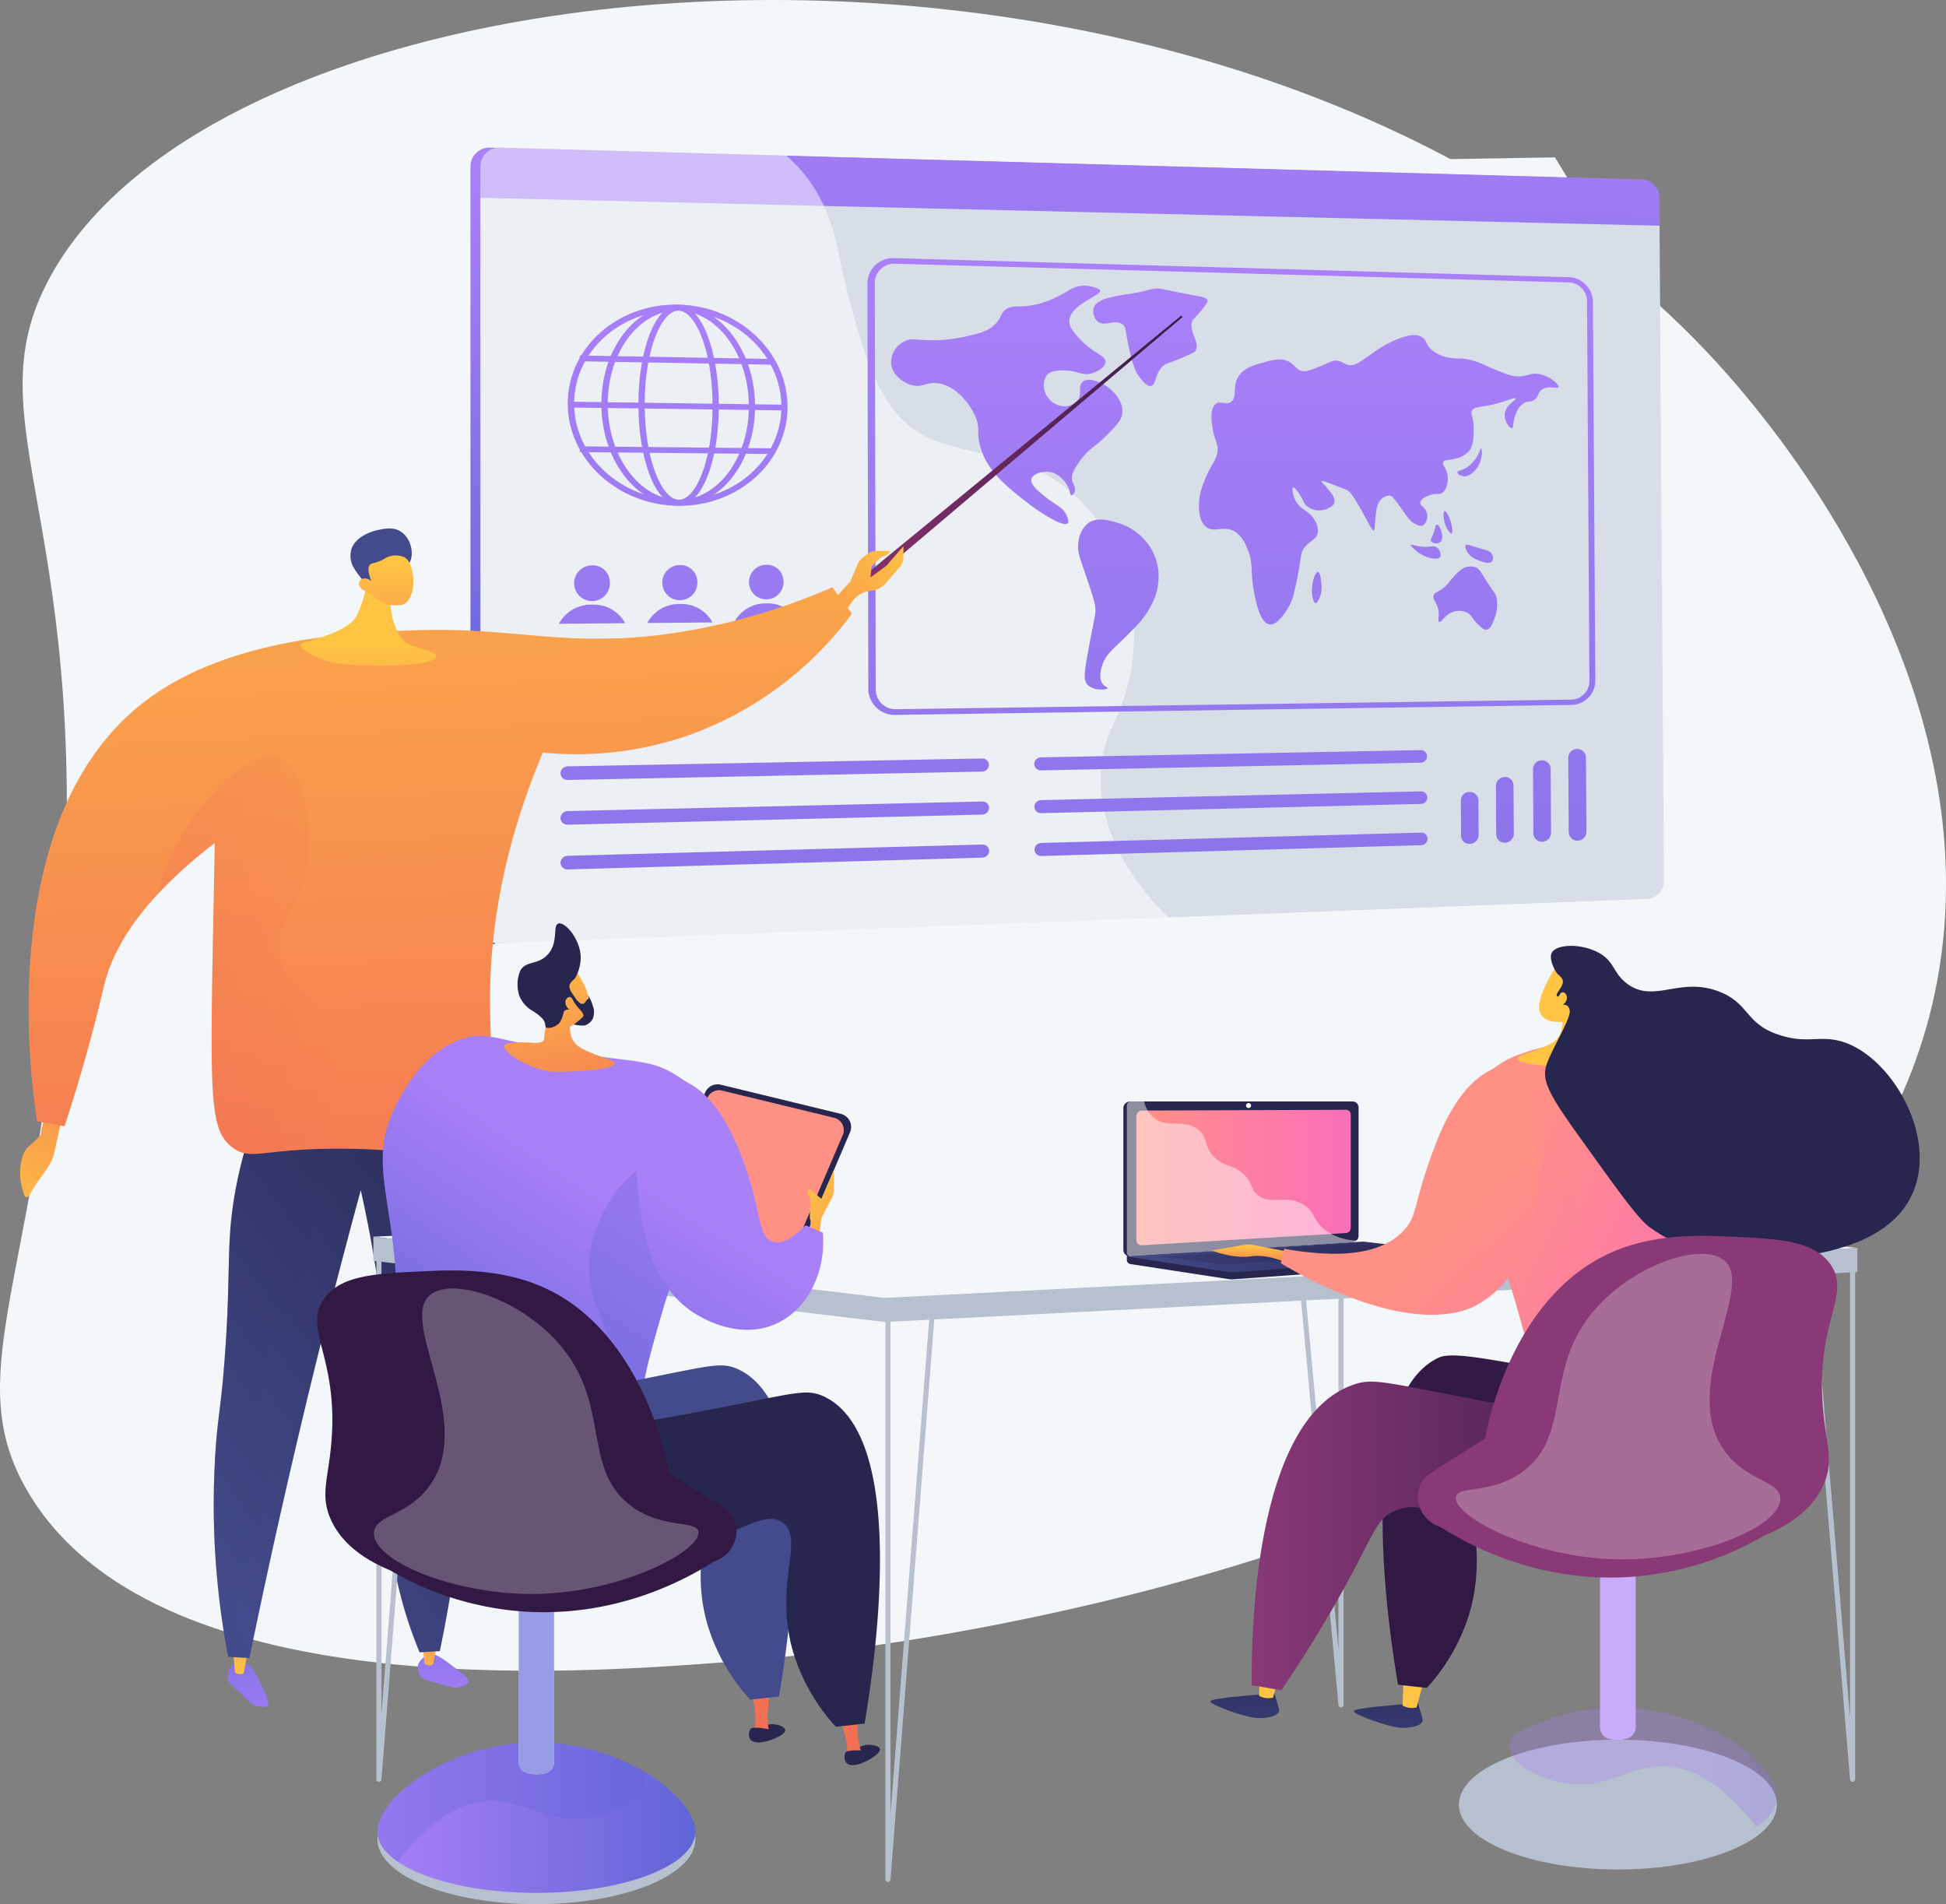
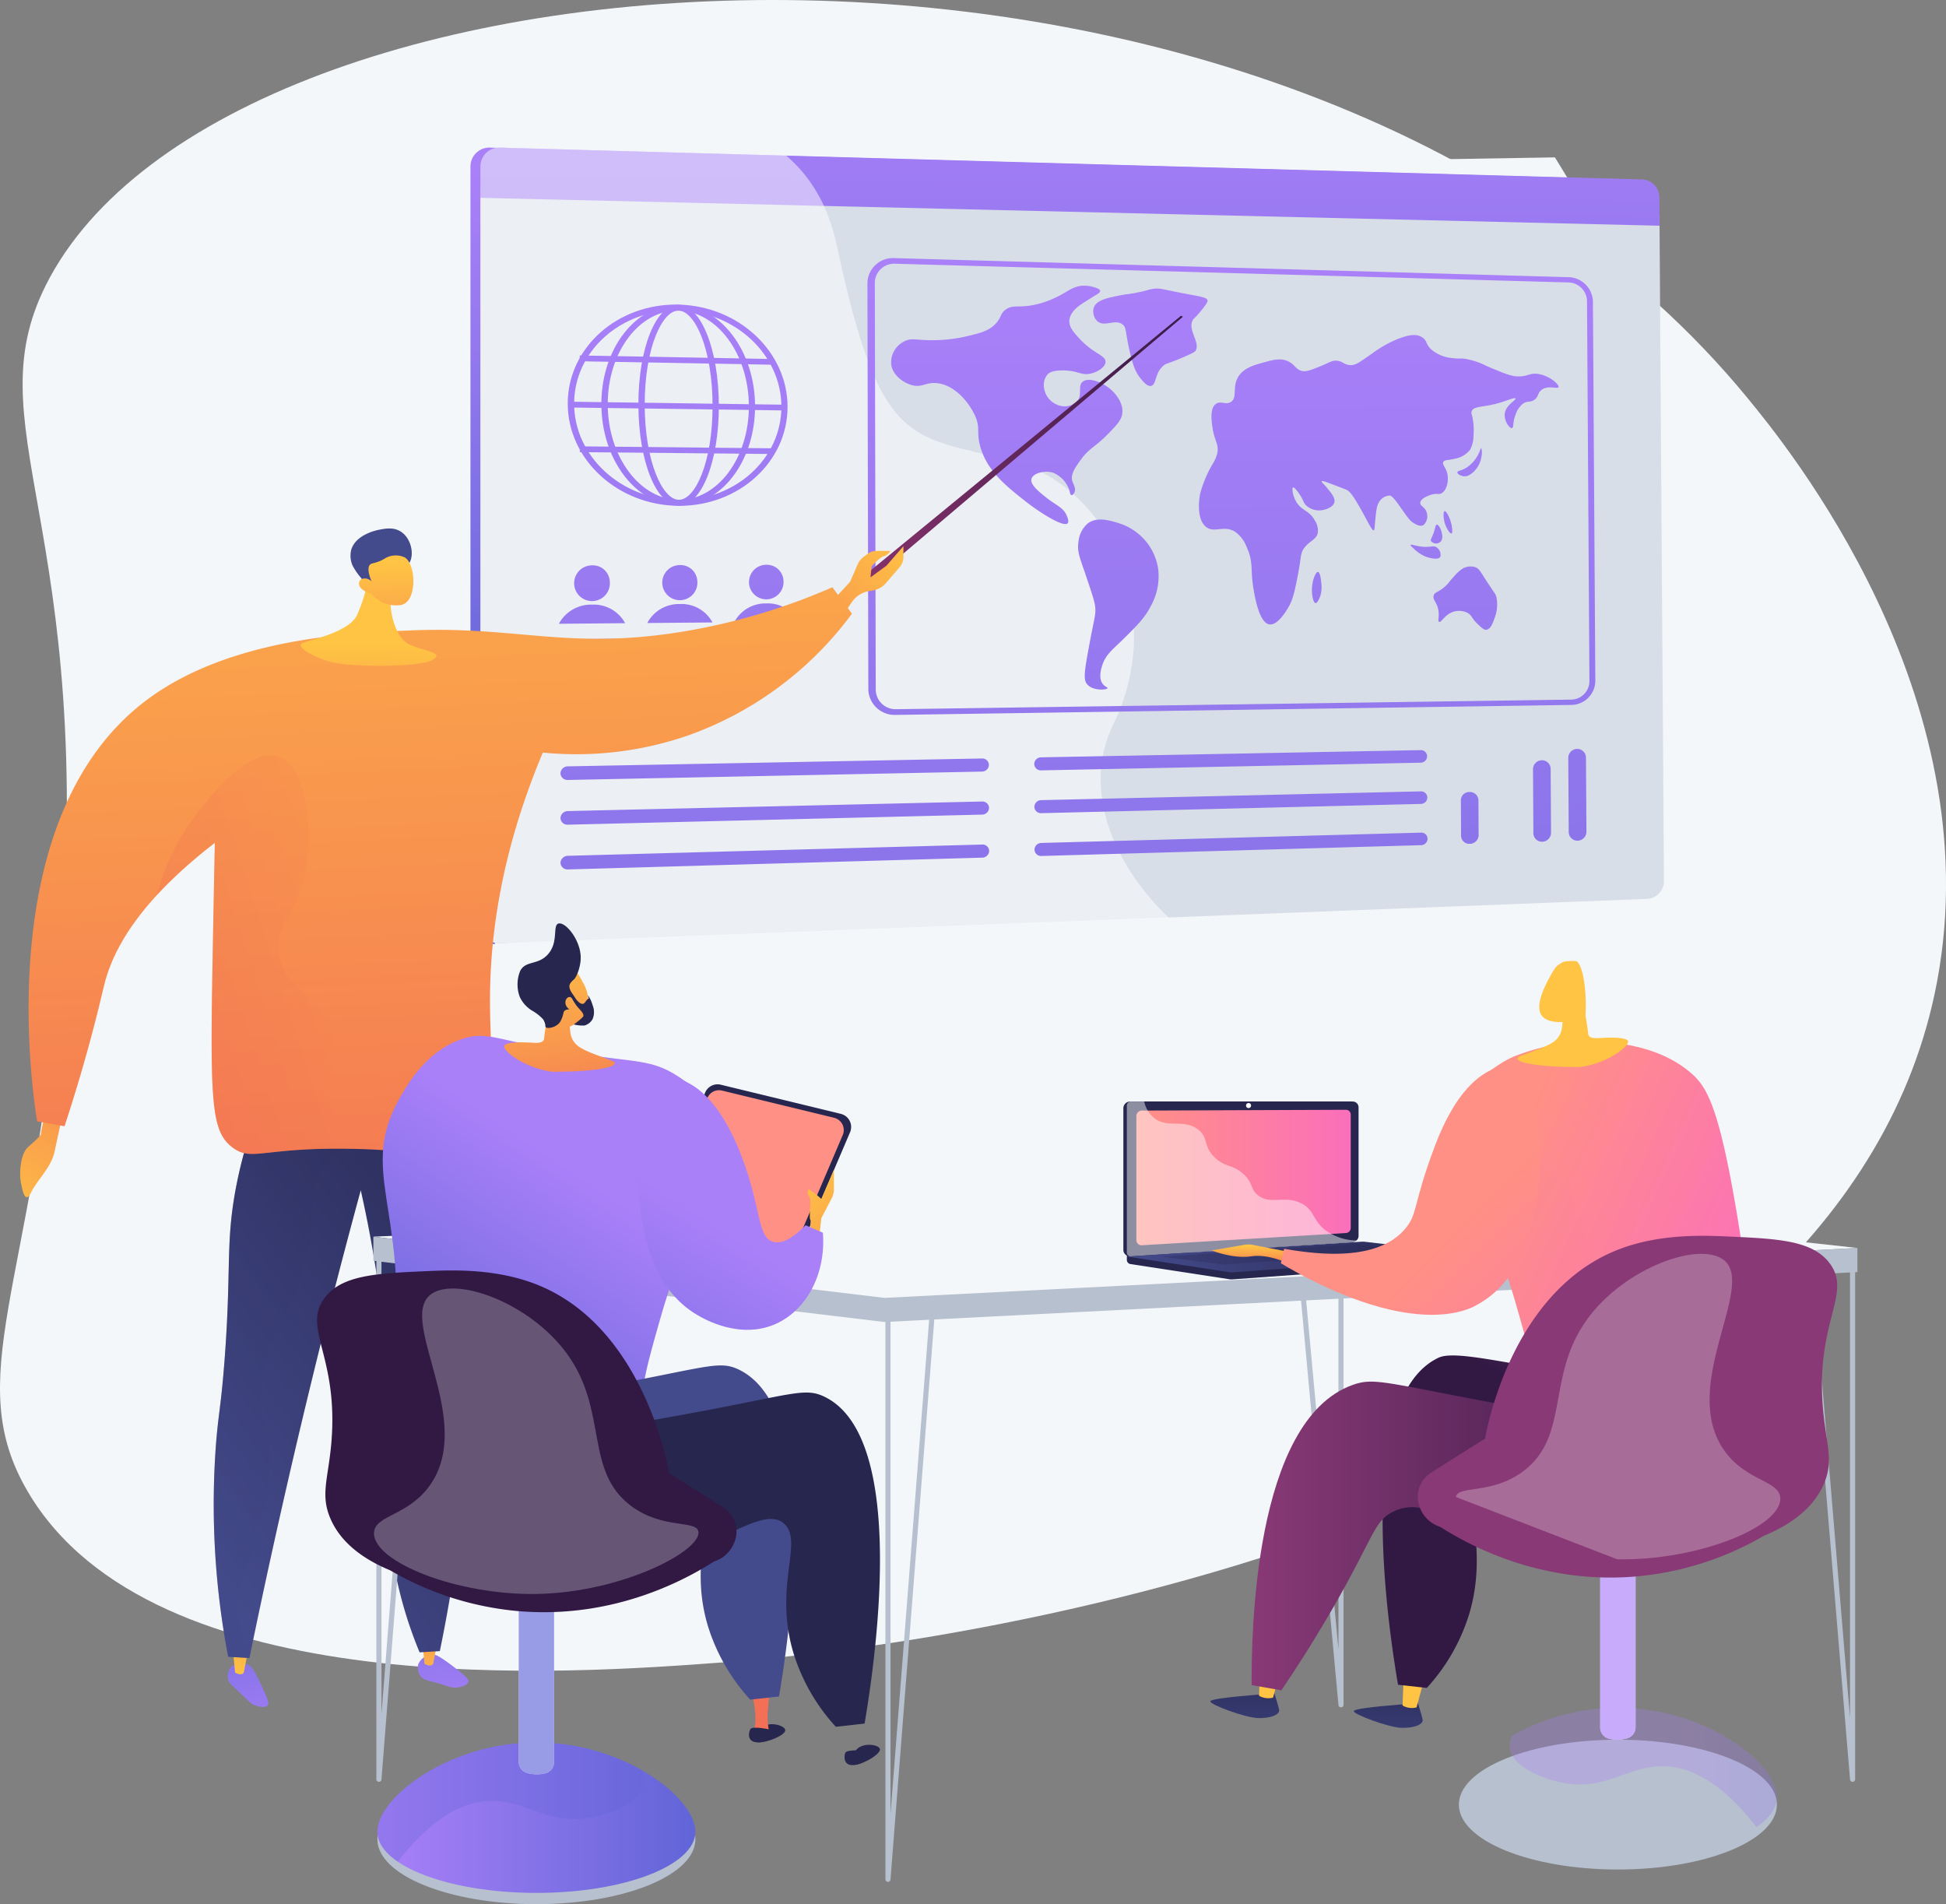
<svg xmlns="http://www.w3.org/2000/svg" xmlns:xlink="http://www.w3.org/1999/xlink" width="426" height="416.831" viewBox="0 0 426 416.831">
  <rect x="0" y="0" width="426" height="416.831" fill="#808080" stroke="none" />
  <defs>
    <style>.a{fill:#f4f7fa;}.b{fill:url(#a);}.c{fill:#d8dee8;}.d{fill:url(#b);}.bv,.by,.ca,.e{fill:#fff;}.e{opacity:0.5;}.by,.ca,.e{mix-blend-mode:soft-light;}.aw,.ay,.bp,.bu,.bw,.by,.ca,.cc,.cn,.cp,.cq,.e{isolation:isolate;}.f{fill:url(#c);}.g{fill:url(#d);}.h{fill:url(#e);}.i{fill:url(#f);}.j{fill:url(#g);}.k{fill:url(#h);}.l{fill:url(#i);}.m{fill:url(#j);}.n{fill:url(#k);}.o{fill:url(#l);}.p{fill:url(#m);}.q{fill:url(#n);}.r{fill:url(#o);}.s{fill:url(#p);}.t{fill:url(#q);}.u{fill:url(#r);}.v{fill:url(#s);}.w{fill:url(#t);}.x{fill:url(#u);}.y{fill:url(#v);}.z{fill:url(#w);}.aa{fill:url(#x);}.ab{fill:url(#y);}.ac{fill:url(#z);}.ad{fill:url(#aa);}.ae{fill:url(#ab);}.af{fill:url(#ac);}.ag{fill:url(#ad);}.ah{fill:url(#ae);}.ai{fill:url(#af);}.aj{fill:url(#ag);}.ak{fill:url(#ah);}.al{fill:url(#ai);}.am{fill:url(#aj);}.an{fill:url(#ak);}.ao{fill:url(#al);}.ap{fill:url(#am);}.aq{fill:url(#an);}.ar{fill:url(#ao);}.as{fill:url(#ap);}.at{fill:url(#aq);}.au{fill:url(#ar);}.av{fill:url(#as);}.aw,.ay,.bp,.bu,.cc,.cn,.cp{opacity:0.3;}.aw,.ay,.bp,.bu,.bw,.cc,.cn,.cp,.cq{mix-blend-mode:multiply;}.aw{fill:url(#at);}.ax{fill:url(#au);}.ay{fill:url(#av);}.az{fill:url(#aw);}.ba{fill:url(#ax);}.bb{fill:url(#ay);}.bc{fill:#b7c0ce;}.bd{fill:url(#az);}.be{fill:url(#ba);}.bf{fill:url(#bb);}.bg{fill:url(#bc);}.bh{fill:url(#bd);}.bi{fill:url(#be);}.bj,.cc{fill:#26264f;}.bk{fill:url(#bf);}.bl{fill:url(#bg);}.bm{fill:url(#bh);}.bn{fill:url(#bi);}.bo{fill:url(#bj);}.bp{fill:url(#bk);}.bq{fill:url(#bl);}.br{fill:url(#bm);}.bs{fill:url(#bn);}.bt{fill:url(#bo);}.bu{fill:url(#bp);}.bw,.cq{opacity:0.65;}.bw{fill:url(#bq);}.bx{fill:url(#br);}.by{opacity:0.26;}.bz{fill:url(#bs);}.ca{opacity:0.48;}.cb{fill:url(#bt);}.cd{fill:url(#bu);}.ce{fill:url(#bv);}.cf{fill:url(#bw);}.cg{fill:url(#bx);}.ch{fill:url(#by);}.ci{fill:url(#bz);}.cj{fill:url(#ca);}.ck{fill:url(#cb);}.cl{fill:url(#cc);}.cm{fill:url(#cd);}.cn{fill:url(#ce);}.co{fill:url(#cf);}.cp{fill:url(#ch);}.cq{fill:url(#ci);}.cr{fill:url(#cj);}</style>
    <linearGradient id="a" x1="0.527" y1="0.434" x2="0.165" y2="0.892" gradientUnits="objectBoundingBox">
      <stop offset="0" stop-color="#aa80f9" />
      <stop offset="0.996" stop-color="#6165d7" />
    </linearGradient>
    <linearGradient id="b" x1="0.573" y1="-1.222" x2="0.173" y2="8.65" xlink:href="#a" />
    <linearGradient id="c" x1="0.497" y1="-0.039" x2="0.533" y2="5.821" xlink:href="#a" />
    <linearGradient id="d" x1="0.499" y1="-0.112" x2="0.57" y2="14.091" xlink:href="#a" />
    <linearGradient id="e" x1="0.479" y1="-1.434" x2="0.582" y2="6.788" xlink:href="#a" />
    <linearGradient id="f" x1="0.497" y1="-0.18" x2="0.52" y2="4.513" xlink:href="#a" />
    <linearGradient id="g" x1="0.31" y1="-9.364" x2="1.153" y2="34.607" xlink:href="#a" />
    <linearGradient id="h" x1="0.447" y1="-18.739" x2="0.714" y2="78.151" xlink:href="#a" />
    <linearGradient id="i" x1="0.368" y1="-12.824" x2="1.067" y2="58.983" xlink:href="#a" />
    <linearGradient id="j" x1="0.442" y1="-14.385" x2="0.732" y2="59.926" xlink:href="#a" />
    <linearGradient id="k" x1="0.337" y1="-10.153" x2="1.254" y2="50.065" xlink:href="#a" />
    <linearGradient id="l" x1="0.457" y1="-5.751" x2="0.782" y2="41.517" xlink:href="#a" />
    <linearGradient id="m" x1="0.471" y1="-4.449" x2="0.596" y2="16.777" xlink:href="#a" />
    <linearGradient id="n" x1="0.496" y1="-0.186" x2="0.536" y2="7.029" xlink:href="#a" />
    <linearGradient id="o" x1="0.49" y1="-0.187" x2="0.597" y2="7.046" xlink:href="#a" />
    <linearGradient id="p" x1="0.495" y1="-0.187" x2="0.551" y2="7.046" xlink:href="#a" />
    <linearGradient id="q" x1="0.494" y1="-22.53" x2="0.553" y2="218.106" xlink:href="#a" />
    <linearGradient id="r" x1="0.496" y1="-14.887" x2="0.564" y2="225.467" xlink:href="#a" />
    <linearGradient id="s" x1="0.493" y1="-30.483" x2="0.551" y2="215.286" xlink:href="#a" />
    <linearGradient id="t" x1="0.442" y1="-10.221" x2="0.687" y2="35.127" xlink:href="#a" />
    <linearGradient id="u" x1="0.465" y1="-19.256" x2="0.596" y2="57.1" xlink:href="#a" />
    <linearGradient id="v" x1="0.442" y1="-10.236" x2="0.688" y2="35.112" xlink:href="#a" />
    <linearGradient id="w" x1="0.465" y1="-19.283" x2="0.597" y2="57.083" xlink:href="#a" />
    <linearGradient id="x" x1="0.441" y1="-10.251" x2="0.69" y2="35.098" xlink:href="#a" />
    <linearGradient id="y" x1="0.465" y1="-19.311" x2="0.598" y2="57.067" xlink:href="#a" />
    <linearGradient id="z" x1="0.49" y1="-28.189" x2="0.525" y2="74.313" xlink:href="#a" />
    <linearGradient id="aa" x1="0.497" y1="0.026" x2="0.509" y2="3.116" xlink:href="#a" />
    <linearGradient id="ab" x1="0.492" y1="-27.894" x2="0.516" y2="53.954" xlink:href="#a" />
    <linearGradient id="ac" x1="0.49" y1="-30.669" x2="0.517" y2="51.948" xlink:href="#a" />
    <linearGradient id="ad" x1="0.488" y1="-33.452" x2="0.517" y2="49.837" xlink:href="#a" />
    <linearGradient id="ae" x1="0.491" y1="-28.141" x2="0.516" y2="53.991" xlink:href="#a" />
    <linearGradient id="af" x1="0.49" y1="-30.914" x2="0.517" y2="51.954" xlink:href="#a" />
    <linearGradient id="ag" x1="0.488" y1="-33.689" x2="0.517" y2="49.812" xlink:href="#a" />
    <linearGradient id="ah" x1="0.333" y1="-5.053" x2="0.771" y2="9.514" xlink:href="#a" />
    <linearGradient id="ai" x1="0.33" y1="-5.84" x2="0.772" y2="10.627" xlink:href="#a" />
    <linearGradient id="aj" x1="0.32" y1="-9.841" x2="0.774" y2="16.278" xlink:href="#a" />
    <linearGradient id="ak" x1="0.325" y1="-7.5" x2="0.773" y2="12.971" xlink:href="#a" />
    <linearGradient id="al" x1="0.957" y1="-0.166" x2="-0.026" y2="1.241" gradientUnits="objectBoundingBox">
      <stop offset="0" stop-color="#311944" />
      <stop offset="1" stop-color="#a03976" />
    </linearGradient>
    <linearGradient id="am" x1="1.096" y1="-0.119" x2="-1.594" y2="2.254" gradientUnits="objectBoundingBox">
      <stop offset="0" stop-color="#ffc444" />
      <stop offset="0.996" stop-color="#f36f56" />
    </linearGradient>
    <linearGradient id="an" x1="0.108" y1="1.643" x2="1.137" y2="-1.678" xlink:href="#am" />
    <linearGradient id="ao" x1="0.774" y1="2.112" x2="-0.092" y2="-2.625" xlink:href="#a" />
    <linearGradient id="ap" x1="0.352" y1="1.04" x2="1.17" y2="-4.703" xlink:href="#am" />
    <linearGradient id="aq" x1="0.661" y1="2.068" x2="-0.033" y2="-4.206" xlink:href="#a" />
    <linearGradient id="ar" x1="0.174" y1="2.289" x2="0.992" y2="-3.454" xlink:href="#am" />
    <linearGradient id="as" x1="0.232" y1="1.002" x2="0.939" y2="-0.193" gradientUnits="objectBoundingBox">
      <stop offset="0" stop-color="#444b8c" />
      <stop offset="0.996" stop-color="#26264f" />
    </linearGradient>
    <linearGradient id="at" x1="-0.001" y1="0.974" x2="0.755" y2="-0.221" xlink:href="#as" />
    <linearGradient id="au" x1="0.418" y1="-0.719" x2="0.563" y2="1.31" xlink:href="#am" />
    <linearGradient id="av" x1="2.286" y1="-0.559" x2="0.264" y2="0.79" xlink:href="#am" />
    <linearGradient id="aw" x1="0.5" y1="0.761" x2="0.494" y2="2.864" xlink:href="#am" />
    <linearGradient id="ax" x1="-195.687" y1="-26.511" x2="-196.392" y2="-28.044" gradientUnits="objectBoundingBox">
      <stop offset="0" stop-color="#444b8c" />
      <stop offset="0.996" stop-color="#3e4177" />
    </linearGradient>
    <linearGradient id="ay" x1="0.494" y1="0.159" x2="0.539" y2="3.223" xlink:href="#am" />
    <linearGradient id="az" x1="-11.643" y1="5.031" x2="-10.592" y2="6.48" xlink:href="#as" />
    <linearGradient id="ba" x1="-85.105" y1="32.179" x2="-85.105" y2="30.764" xlink:href="#am" />
    <linearGradient id="bb" x1="-14.246" y1="5.747" x2="-12.914" y2="7.536" xlink:href="#as" />
    <linearGradient id="bc" x1="-4.119" y1="-0.515" x2="-3.025" y2="0.793" xlink:href="#as" />
    <linearGradient id="bd" x1="-48.604" y1="24.12" x2="-48.604" y2="22.757" xlink:href="#am" />
    <linearGradient id="be" x1="-4.596" y1="-1.298" x2="-3.236" y2="0.479" xlink:href="#as" />
    <linearGradient id="bf" x1="-30.858" y1="0.526" x2="-31.159" y2="-0.06" gradientUnits="objectBoundingBox">
      <stop offset="0" stop-color="#ff9085" />
      <stop offset="1" stop-color="#fb6fbb" />
    </linearGradient>
    <linearGradient id="bg" x1="0.276" y1="-0.112" x2="1.854" y2="3.323" xlink:href="#am" />
    <linearGradient id="bh" x1="0.547" y1="0.263" x2="0.257" y2="0.842" xlink:href="#a" />
    <linearGradient id="bi" x1="0.346" y1="-0.267" x2="0.614" y2="1.662" xlink:href="#am" />
    <linearGradient id="bj" x1="-0.498" y1="-4.684" x2="2.416" y2="10.712" xlink:href="#am" />
    <linearGradient id="bk" x1="-20.66" y1="0.253" x2="-19.906" y2="0.79" xlink:href="#a" />
    <linearGradient id="bl" x1="0.455" y1="0.561" x2="-0.077" y2="1.698" xlink:href="#a" />
    <linearGradient id="bm" x1="-12.865" y1="0.132" x2="-13.269" y2="0.499" xlink:href="#as" />
    <linearGradient id="bn" x1="-13.937" y1="0.5" x2="-12.937" y2="0.5" xlink:href="#as" />
    <linearGradient id="bo" x1="0" y1="0.5" x2="1" y2="0.5" xlink:href="#a" />
    <linearGradient id="bp" x1="-25.115" y1="0.5" x2="-24.115" y2="0.5" xlink:href="#a" />
    <linearGradient id="bq" x1="-191.247" y1="0.5" x2="-190.247" y2="0.5" xlink:href="#a" />
    <linearGradient id="br" x1="-15.18" y1="1.084" x2="-15.335" y2="0.837" gradientUnits="objectBoundingBox">
      <stop offset="0" stop-color="#311944" />
      <stop offset="1" stop-color="#893976" />
    </linearGradient>
    <linearGradient id="bs" x1="0" y1="0.5" x2="1" y2="0.5" xlink:href="#bf" />
    <linearGradient id="bt" x1="0" y1="0.5" x2="1" y2="0.5" xlink:href="#as" />
    <linearGradient id="bu" x1="22.049" y1="-2.569" x2="22.215" y2="2.836" gradientUnits="objectBoundingBox">
      <stop offset="0.004" stop-color="#26264f" />
      <stop offset="1" stop-color="#444b8c" />
    </linearGradient>
    <linearGradient id="bv" x1="-55.235" y1="-16.836" x2="-55.35" y2="-23.335" xlink:href="#am" />
    <linearGradient id="bw" x1="22.049" y1="-2.569" x2="22.215" y2="2.836" xlink:href="#bu" />
    <linearGradient id="bx" x1="-55.214" y1="-15.919" x2="-55.329" y2="-22.418" xlink:href="#am" />
    <linearGradient id="by" x1="0.74" y1="-0.103" x2="0.57" y2="0.191" gradientUnits="objectBoundingBox">
      <stop offset="0" stop-color="#893976" />
      <stop offset="1" stop-color="#311944" />
    </linearGradient>
    <linearGradient id="bz" x1="0" y1="0.5" x2="1" y2="0.5" xlink:href="#by" />
    <linearGradient id="ca" x1="0.155" y1="0.296" x2="0.802" y2="0.712" xlink:href="#bf" />
    <linearGradient id="cb" x1="0.521" y1="0.074" x2="0.461" y2="1.199" xlink:href="#am" />
    <linearGradient id="cc" x1="70.265" y1="-9.304" x2="71.445" y2="-7.756" xlink:href="#am" />
    <linearGradient id="cd" x1="759.863" y1="-77.207" x2="774.18" y2="-63.418" xlink:href="#am" />
    <linearGradient id="ce" x1="-0.124" y1="0.253" x2="0.63" y2="0.79" xlink:href="#bf" />
    <linearGradient id="cf" x1="0.672" y1="0.619" x2="1.587" y2="1.527" xlink:href="#bf" />
    <linearGradient id="ch" x1="0.662" y1="0.5" x2="1.662" y2="0.5" xlink:href="#a" />
    <linearGradient id="ci" x1="5.006" y1="0.5" x2="6.006" y2="0.5" xlink:href="#a" />
    <linearGradient id="cj" x1="1.318" y1="1.084" x2="1.163" y2="0.837" xlink:href="#br" />
  </defs>
  <g transform="translate(-1345.433 -195.534)">
    <path class="a" d="M1727.947,282.619c-97.659-118.908-329.291-104.367-371.608-26.326-17.789,32.807,10.822,52.962,2,153.525-5.932,67.6-21.4,87.384-6.84,112.215,27.381,46.714,119.136,39.872,152.287,37.4,76.545-5.706,245.512-41.311,265.7-149.055C1781.255,347.527,1736.282,292.768,1727.947,282.619Z" />
    <g transform="translate(1395.023 229.986)">
      <path class="a" d="M1519.7,500.582l-52.174.852-26.958,43.984,26.958,42.145,52.174-2.708,25.253-43Z" transform="translate(-1440.569 -376.026)" />
      <path class="a" d="M1925.767,261.629l-52.174.852-26.959,43.984,26.959,42.145,52.174-2.708,25.253-43Z" transform="translate(-1634.97 -261.629)" />
    </g>
    <g transform="translate(1349.831 227.852)">
      <g transform="translate(98.585)">
        <path class="b" d="M1800.912,274.618h0l-.042-6.314a3.893,3.893,0,0,0-3.775-3.807l-187.1-5.218-61.163-1.706-1.334-.038a4.147,4.147,0,0,0-4.493,3.981V427.692a3.547,3.547,0,0,0,.41,1.809s.01-.01.01-.007a4.442,4.442,0,0,0,4.018,2.289l.9.093.031-4.162,144.5-4.708h0l103.547-5.876c2.067-.078,5.464,3,5.451.937Z" transform="translate(-1543 -257.534)" />
        <g transform="translate(2.184 0)">
          <path class="c" d="M1805.3,280.284l.98,145.692a3.913,3.913,0,0,1-3.754,3.876l-106.748,4.141-144.152,5.6a4.254,4.254,0,0,1-1.186-.111,3.951,3.951,0,0,1-3.239-3.853l-.009-161.68.088,0,71.753,1.762,183.936,4.515Z" transform="translate(-1547.189 -265.391)" />
          <path class="d" d="M1805.269,268.308l.042,6.317-2.434-.056-182.566-4.319-73.123-1.729v-7a4.04,4.04,0,0,1,3.687-3.946,4.914,4.914,0,0,1,.752-.038l60.293,1.682,189.569,5.282A3.9,3.9,0,0,1,1805.269,268.308Z" transform="translate(-1547.189 -257.534)" />
        </g>
        <path class="e" d="M1697.914,426.136l-144.142,5.6a4.849,4.849,0,0,1-1.27-.114l-.9.036a4.314,4.314,0,0,1-4.015-2.13s0,0,0-.008l-.4-7.038V261.517a4.137,4.137,0,0,1,4.482-3.981l1.318.038c.068-.007.136-.015.2-.019l.151-.011c.137-.007.277-.011.422-.007l60.3,1.682a.364.364,0,0,1,.07.062,30.661,30.661,0,0,1,7,8.575.506.506,0,0,1,.045.05c.416.752.837,1.53,1.209,2.343v0a.113.113,0,0,0,0,.05,42.177,42.177,0,0,1,2.868,8.83c4.941,23.041,9.049,33.3,14.992,38.608.037.035.076.07.114.1a18.119,18.119,0,0,0,2.131,1.626c.038.023.075.051.116.075a19.656,19.656,0,0,0,1.8,1.048.655.655,0,0,1,.063.032,23.6,23.6,0,0,0,2.27,1.013s.007,0,.011.008.015,0,.022.008l.056.023c.878.344,1.8.653,2.76.943l.071.025c1.116.335,2.289.644,3.526.947,0,0,.011.042.016.042a14.314,14.314,0,0,1,2.608.654h.007a2.171,2.171,0,0,1,.35.043s.011-.016.015-.015c.735.173,1.488.335,2.265.508,0,0,.007,0,.011,0q.985.223,2.018.463c.056.012.113.027.174.04.679.161,1.378.324,2.091.5.007,0,.015,0,.022,0l.151.037a31.641,31.641,0,0,1,4.034,1.3c.042.016.083.032.125.052q1.1.428,2.147.946c.042.02.083.04.125.064q1.166.564,2.275,1.228c.031.02.064.036.095.056.384.223.76.458,1.132.7a34.3,34.3,0,0,1,4.346,3.343l0,0c.114.1.225.2.34.309l0,0a39.063,39.063,0,0,1,9.481,13.712.181.181,0,0,1,.023.055q.646,1.549,1.171,3.159a.427.427,0,0,0,.019.063,44.421,44.421,0,0,1-2.543,33.069c-6.771,14.027-.152,30.266,12.034,42.05C1697.8,426.03,1697.856,426.083,1697.914,426.136Z" transform="translate(-1545.006 -257.534)" />
        <g transform="translate(19.367 24.183)">
          <g transform="translate(72.695 6.04)">
            <path class="f" d="M1722.532,327.7a5.144,5.144,0,0,0-2.863,5.126c.372,2.313,2.582,3.855,4.316,4.4,2.43.756,3.223-.677,5.82-.362,3.907.473,6.938,4.312,8.2,7.1,1.24,2.739.281,3.369,1.086,6.5,1.411,5.5,5.725,8.9,9.805,12.124,3.375,2.665,8.479,5.872,9.386,4.933.325-.336.029-1.11-.149-1.577-.709-1.855-2.318-2.292-4.524-4.047-1.574-1.252-3.567-2.838-3.248-4.08.314-1.222,2.825-1.943,4.691-1.378a6.26,6.26,0,0,1,3.348,3.2c.412.731.348,1.675.728,1.725.262.034.552-.346.681-.673.335-.844-.258-1.67-.475-2.329-.5-1.52.668-3.133,1.828-4.733,1.934-2.669,3.069-2.663,6.041-5.73,1.978-2.041,2.965-3.088,3.067-4.607.176-2.6-2.069-4.637-2.446-4.978-1.823-1.65-4.924-2.86-6.245-1.775-1.187.976.073,2.978-1.322,4.414a4.035,4.035,0,0,1-4.041.713,4.7,4.7,0,0,1-3.125-4.051,3.522,3.522,0,0,1,.869-2.747c.284-.275.974-.815,3.294-.807,3.242.012,3.92,1.082,5.842.744,1.6-.28,3.513-1.44,3.486-2.668-.032-1.439-2.7-1.719-5.8-5.133-1.209-1.334-2.194-2.452-2.121-3.835.1-1.947,2.244-3.353,2.668-3.631,1.659-1.088,3.126-1.963,3.126-1.963.413-.245,1.01-.6.941-.972-.046-.247-.369-.436-.947-.634a7.537,7.537,0,0,0-3.229-.423c-2.185.319-2.879,1.319-5.567,2.56a19.67,19.67,0,0,1-5.462,1.746c-2.9.45-3.9-.135-5.349.814-1.4.919-.954,1.787-2.395,3.257-1.513,1.543-3.373,1.985-6.278,2.674a32.649,32.649,0,0,1-6.5.832C1725.206,327.575,1724.254,326.8,1722.532,327.7Z" transform="translate(-1719.615 -315.516)" />
            <g transform="translate(44.276 0.62)">
              <path class="g" d="M1810.657,318.159c-2.918.568-5.469,1.064-6,2.79a2.984,2.984,0,0,0,.767,2.883c1.544,1.416,3.852-.527,5.532.718.9.664.561,1.456,1.6,5.989.692,3.019,1.256,4.477,2.329,5.81.608.755,1.459,1.812,2.3,1.683,1.242-.19.762-2.716,2.714-4.42.683-.6.809-.344,4.049-1.733,1.88-.806,2.821-1.215,3.026-1.583,1.049-1.879-1.773-4.4-.649-6.635.212-.422.242-.192,1.678-1.9,1.645-1.96,1.623-2.285,1.579-2.447-.186-.687-1.416-.825-4.618-1.429-5.363-1.012-5.8-1.357-7.405-1.093-1.067.176-1.351.406-3.665.851C1812.083,317.99,1811.88,317.921,1810.657,318.159Z" transform="translate(-1804.556 -316.706)" />
            </g>
            <g transform="translate(40.954 51.183)">
              <path class="h" d="M1800.352,414.528a6.028,6.028,0,0,0-2.085,4.1c-.321,2.076.3,3.429,1.456,6.837,1.4,4.131,2.1,6.19,2.213,7.362.167,1.819-.167,2.145-1.487,9.358-.985,5.379-1.087,6.774-.164,7.714,1.355,1.38,4.245,1.1,4.359.727.055-.181-.568-.309-1.04-.894-1.054-1.3-.307-3.567-.11-4.163.776-2.348,2.267-3.39,4.668-5.758,2.818-2.779,4.645-4.58,5.975-7.211a13.467,13.467,0,0,0,1.614-7.854,12.42,12.42,0,0,0-2.307-5.747,12.6,12.6,0,0,0-6.588-4.566C1805,413.875,1802.344,413.08,1800.352,414.528Z" transform="translate(-1798.182 -413.706)" />
            </g>
            <g transform="translate(67.412 10.806)">
              <path class="i" d="M1851.777,364.742a26.743,26.743,0,0,0-2.536,6.092c-.385,1.787-.743,5.849,1.27,7.422,1.815,1.418,3.884-.5,6.394,1.077a7.225,7.225,0,0,1,2.521,3.424c1.459,3.074.778,4.785,1.413,8.736.3,1.856,1.245,7.745,3.534,8.093,1.9.288,3.942-3.37,4.283-3.979.9-1.617,1.244-3.282,1.89-6.543.87-4.389.537-5,1.466-6.234,1.195-1.587,2.645-1.774,2.956-3.291a4.06,4.06,0,0,0-.671-2.736c-1.249-2.289-2.979-2.046-4.161-4.268-.681-1.28-.87-2.8-.6-2.939.245-.128.926.8,1.256,1.257,1.013,1.387.892,1.884,1.506,2.583a4.229,4.229,0,0,0,3.465,1.164c.947-.118,2.644-.677,2.847-1.831.155-.889-.624-1.847-1.562-3-.758-.932-1.325-1.336-1.233-1.511s.764.064,2.533.736c1.912.727,2.865,1.088,3,1.172.641.4,1.188.936,2.987,4.118,1.817,3.213,2.478,4.823,2.885,4.689.2-.066.165-.506.306-1.992.211-2.221.327-3.348.847-4.148a2.793,2.793,0,0,1,2.349-1.449c.583.082,1.286,1.067,2.665,3.025,1.355,1.924,1.811,2.578,2.721,3.086.477.267,1.331.743,2,.34a2.624,2.624,0,0,0,.672-2.808c-.378-1.2-1.413-1.318-1.388-2.05.037-1.044,2.172-1.711,2.358-1.768,1.371-.415,1.724.072,2.423-.4,1.035-.7,1.452-2.578,1.183-4.039-.277-1.5-1.191-2.075-.919-2.719.23-.542.959-.335,2.4-.708a5.451,5.451,0,0,0,3.486-2.016,6.448,6.448,0,0,0,.722-2.99,14.366,14.366,0,0,0-.015-2.675c-.183-1.971-.563-2.122-.385-2.688.392-1.241,2.31-.818,5.918-1.842,2.051-.582,3.524-1.313,3.67-1,.184.394-2.2,1.405-2.353,3.449-.114,1.55,1.1,3.159,1.6,3.028.415-.108.107-1.341.842-3.1a4.829,4.829,0,0,1,1.559-2.239c1.052-.732,1.677-.168,2.619-.952.752-.627.559-1.158,1.187-1.824,1.422-1.506,3.829-.293,3.98-.867.139-.53-1.721-2.308-4.142-2.811-2.166-.45-2.493.59-4.965.478-1.41-.064-3.128-.789-6.593-2.251a16.237,16.237,0,0,0-4.8-1.6c-1.255-.153-1.291.051-2.608-.149a8.064,8.064,0,0,1-4.836-1.969c-1.158-1.15-.809-1.774-1.765-2.483-1.548-1.149-3.663-.408-5.469.254a25.4,25.4,0,0,0-5.628,3.192c-2.727,1.832-3.643,2.769-5.169,2.494-1.143-.205-1.381-.866-2.667-.927-1.044-.05-1.37.36-3.5,1.219-2.066.835-3.124,1.249-4.032,1.031-1.411-.34-1.47-1.385-3.008-2.106-1.646-.771-3.216-.346-5.141.177-2.389.648-4.753,1.29-5.9,3.4-1.216,2.24-.07,4.309-1.45,5.278-1.148.806-2.336-.342-3.4.506-1.285,1.022-.89,3.739-.681,5.171.41,2.822,1.4,3.538,1.076,5.5A8.866,8.866,0,0,1,1851.777,364.742Z" transform="translate(-1848.942 -336.247)" />
            </g>
            <g transform="translate(92.145 62.66)">
              <path class="j" d="M1897.723,435.726c-.579-.055-1.538,2.446-1.294,4.8.015.14.215,1.964.751,2.015.5.047,1.009-1.46,1.061-1.617a6.215,6.215,0,0,0,.235-2.476C1898.445,438.063,1898.266,435.777,1897.723,435.726Z" transform="translate(-1896.39 -435.725)" />
            </g>
            <g transform="translate(113.749 56.694)">
              <path class="k" d="M1937.843,424.347c-.04.107.118.287.557.668a8.536,8.536,0,0,0,2.682,1.86c.817.306,2.841.855,3.269.045a1.95,1.95,0,0,0-.768-2.026c-.682-.509-1.191-.059-2.818-.145C1939.071,424.66,1937.941,424.087,1937.843,424.347Z" transform="translate(-1937.837 -424.28)" />
            </g>
            <g transform="translate(118.168 52.305)">
              <path class="l" d="M1947.613,415.863c-.334.059-.245.793-.9,2.377-.305.74-.472.938-.374,1.191a1.435,1.435,0,0,0,2.125.155c.587-.619.312-1.727.215-2.117C1948.5,416.732,1948,415.793,1947.613,415.863Z" transform="translate(-1946.313 -415.859)" />
            </g>
            <g transform="translate(125.727 56.693)">
-               <path class="m" d="M1961.339,426.008a3.764,3.764,0,0,0,1.71,1.4c.36.175,3.014,1.462,3.671.451a1.65,1.65,0,0,0-.081-1.5c-.33-.632-.927-.779-1.909-1.063-2.938-.849-3.607-1.266-3.845-.886C1960.617,424.845,1961.2,425.788,1961.339,426.008Z" transform="translate(-1960.815 -424.277)" />
-             </g>
+               </g>
            <g transform="translate(120.964 49.342)">
              <path class="n" d="M1951.9,410.182c-.355.122-.322,1.937.32,3.38.335.75.939,1.637,1.211,1.516.294-.13.138-1.41-.088-2.277C1953.012,411.513,1952.247,410.064,1951.9,410.182Z" transform="translate(-1951.677 -410.175)" />
            </g>
            <g transform="translate(123.993 35.533)">
              <path class="o" d="M1957.489,389.014c0-.423.939-.3,2.152-1.136a7.775,7.775,0,0,0,2.713-3.452c.13-.338.264-.765.363-.741a3.845,3.845,0,0,1,.011,2,5.565,5.565,0,0,1-2.558,3.877,2.145,2.145,0,0,1-1.185.316C1958.287,389.841,1957.487,389.406,1957.489,389.014Z" transform="translate(-1957.489 -383.684)" />
            </g>
            <g transform="translate(118.751 61.436)">
              <path class="p" d="M1950.262,437.515c-1.641,1.632-2.546,1.36-2.787,2.27-.273,1.031.866,1.466,1.082,3.534.134,1.284-.212,2.021.088,2.2.453.274,1.189-1.451,2.929-2.127a4.11,4.11,0,0,1,3.434.228c.86.553.755,1.1,2.159,2.441.9.853,1.36,1.283,1.918,1.183.917-.166,1.426-1.65,1.738-2.562a8.231,8.231,0,0,0,.411-4.5c-.19-.877-.326-.666-2.877-4.681-.707-1.114-.992-1.594-1.63-1.893a3.463,3.463,0,0,0-2.964.3,8.682,8.682,0,0,0-1.858,1.716C1950.84,436.758,1950.908,436.874,1950.262,437.515Z" transform="translate(-1947.433 -433.377)" />
            </g>
          </g>
          <g transform="translate(1.933 10.175)">
            <path class="q" d="M1608.194,367.5c-13.348-.065-24.324-10.108-24.331-22.379s10.947-21.978,24.279-21.666c13.185.309,23.821,10.329,23.843,22.347S1621.394,367.565,1608.194,367.5Zm-.051-42.788c-12.567-.288-22.885,8.872-22.878,20.429s10.346,21.032,22.927,21.1c12.449.067,22.464-9.113,22.444-20.457S1620.579,325,1608.144,324.713Z" transform="translate(-1583.863 -323.448)" />
            <g transform="translate(15.47 0.064)">
              <path class="r" d="M1622.4,367.5c-4.949-.024-8.849-9.735-8.861-22.1s3.866-21.943,8.809-21.827c4.923.115,8.779,9.809,8.8,22.076S1627.331,367.526,1622.4,367.5Zm-.051-42.673c-3.59-.082-7.439,8.169-7.427,20.59s3.881,20.8,7.476,20.823,7.4-8.261,7.38-20.613S1625.932,324.911,1622.352,324.829Z" transform="translate(-1613.541 -323.571)" />
            </g>
            <g transform="translate(7.363 0.062)">
              <path class="s" d="M1614.957,367.5c-9.318-.045-16.959-10.015-16.968-22.217s7.609-21.93,16.916-21.712c9.235.216,16.71,10.166,16.73,22.189S1624.2,367.545,1614.957,367.5Zm-.05-42.673c-8.543-.2-15.533,8.986-15.524,20.476s7.02,20.891,15.573,20.937c8.491.046,15.34-9.153,15.323-20.5S1623.389,325.021,1614.907,324.826Z" transform="translate(-1597.989 -323.566)" />
            </g>
            <g transform="translate(0.67 21.261)">
              <path class="t" d="M1632.029,366.149l-46.88-.642v-1.271l46.879.667Z" transform="translate(-1585.148 -364.236)" />
            </g>
            <g transform="translate(2.632 11.137)">
              <path class="u" d="M1631.007,346.838l-42.095-.756v-1.269l42.093.778Z" transform="translate(-1588.912 -344.813)" />
              <g transform="translate(0.012 19.892)">
                <path class="v" d="M1631.052,384.656l-42.116-.411v-1.27l42.115.433Z" transform="translate(-1588.935 -382.974)" />
              </g>
            </g>
          </g>
          <g transform="translate(0 67.133)">
            <g transform="translate(0 0.126)">
              <g transform="translate(3.353)">
                <path class="w" d="M1594.373,436.481a3.911,3.911,0,1,1-3.89-3.521A3.71,3.71,0,0,1,1594.373,436.481Z" transform="translate(-1586.586 -432.96)" />
              </g>
              <g transform="translate(0 8.602)">
                <path class="x" d="M1594.656,453.523a7.79,7.79,0,0,0-7.232-4.061,7.967,7.967,0,0,0-7.27,4.186Z" transform="translate(-1580.154 -449.463)" />
              </g>
            </g>
            <g transform="translate(19.347 0.062)">
              <g transform="translate(3.294)">
                <path class="y" d="M1631.253,436.331a3.845,3.845,0,1,1-3.829-3.493A3.7,3.7,0,0,1,1631.253,436.331Z" transform="translate(-1623.591 -432.838)" />
              </g>
              <g transform="translate(0 8.533)">
                <path class="z" d="M1631.541,453.237a7.659,7.659,0,0,0-7.118-4.028,7.825,7.825,0,0,0-7.152,4.151Z" transform="translate(-1617.271 -449.209)" />
              </g>
            </g>
            <g transform="translate(38.385)">
              <g transform="translate(3.237)">
                <path class="aa" d="M1667.544,436.184a3.782,3.782,0,1,1-3.77-3.465A3.648,3.648,0,0,1,1667.544,436.184Z" transform="translate(-1660.004 -432.719)" />
              </g>
              <g transform="translate(0 8.465)">
                <path class="ab" d="M1667.837,452.955a7.532,7.532,0,0,0-7.007-4,7.685,7.685,0,0,0-7.035,4.117Z" transform="translate(-1653.794 -448.959)" />
              </g>
            </g>
          </g>
          <g transform="translate(0.325 82.922)">
            <path class="ac" d="M1634.429,464.242a1.313,1.313,0,0,1-1.343,1.262l-50.9.565a1.329,1.329,0,0,1-1.407-1.26h0a1.362,1.362,0,0,1,1.406-1.29l50.9-.511a1.286,1.286,0,0,1,1.348,1.234Z" transform="translate(-1580.778 -463.008)" />
          </g>
          <g transform="translate(67.538)">
            <path class="ad" d="M1863.822,401.741l-147.856,2.181a5.763,5.763,0,0,1-6.045-5.492l-.2-89.112a5.593,5.593,0,0,1,5.971-5.387l147.539,4.173a5.485,5.485,0,0,1,5.309,5.325l.527,83.036A5.321,5.321,0,0,1,1863.822,401.741ZM1715.84,305.162a4.229,4.229,0,0,0-4.5,4.19l.2,89.05a4.339,4.339,0,0,0,4.534,4.275l147.726-2.1a4.047,4.047,0,0,0,3.975-4.1l-.525-83.08a4.166,4.166,0,0,0-4.017-4.141Z" transform="translate(-1709.721 -303.928)" />
          </g>
          <g transform="translate(0.336 109.535)">
            <path class="ae" d="M1674.6,515.467a1.508,1.508,0,0,1-1.514,1.463l-90.641,1.835a1.535,1.535,0,0,1-1.643-1.457h0a1.607,1.607,0,0,1,1.641-1.522l90.634-1.722a1.449,1.449,0,0,1,1.522,1.4Z" transform="translate(-1580.799 -514.063)" />
            <g transform="translate(0.005 9.418)">
              <path class="af" d="M1674.629,533.53a1.516,1.516,0,0,1-1.515,1.469l-90.663,2.206a1.528,1.528,0,0,1-1.642-1.451h0a1.615,1.615,0,0,1,1.641-1.529l90.656-2.093a1.443,1.443,0,0,1,1.522,1.4Z" transform="translate(-1580.809 -532.131)" />
            </g>
            <g transform="translate(0.01 18.841)">
              <path class="ag" d="M1674.66,551.6a1.523,1.523,0,0,1-1.514,1.476l-90.685,2.578a1.521,1.521,0,0,1-1.643-1.445h0a1.625,1.625,0,0,1,1.642-1.537l90.678-2.464a1.435,1.435,0,0,1,1.522,1.392Z" transform="translate(-1580.818 -550.209)" />
            </g>
          </g>
          <g transform="translate(104.056 107.71)">
            <path class="ah" d="M1865.779,511.909a1.408,1.408,0,0,1-1.386,1.4l-83.107,1.682a1.436,1.436,0,0,1-1.507-1.4h0a1.494,1.494,0,0,1,1.5-1.454l83.1-1.579a1.361,1.361,0,0,1,1.4,1.346Z" transform="translate(-1779.779 -510.563)" />
            <g transform="translate(0.03 9.025)">
              <path class="ai" d="M1865.855,529.218a1.415,1.415,0,0,1-1.387,1.407l-83.125,2.022a1.43,1.43,0,0,1-1.507-1.39h0a1.5,1.5,0,0,1,1.5-1.461l83.119-1.919a1.354,1.354,0,0,1,1.4,1.341Z" transform="translate(-1779.836 -527.877)" />
            </g>
            <g transform="translate(0.06 18.055)">
              <path class="aj" d="M1865.932,546.536a1.424,1.424,0,0,1-1.388,1.413l-83.143,2.363a1.423,1.423,0,0,1-1.507-1.384h0a1.51,1.51,0,0,1,1.5-1.468l83.137-2.26a1.349,1.349,0,0,1,1.4,1.336Z" transform="translate(-1779.894 -545.199)" />
            </g>
          </g>
          <g transform="translate(197.453 107.44)">
            <g transform="translate(23.506)">
              <path class="ak" d="M2008.029,528.159a1.983,1.983,0,0,1-1.925,1.979h0a1.9,1.9,0,0,1-1.952-1.887l-.1-16.242a1.965,1.965,0,0,1,1.928-1.964h0a1.91,1.91,0,0,1,1.948,1.9Z" transform="translate(-2004.051 -510.044)" />
            </g>
            <g transform="translate(15.787 2.48)">
              <path class="al" d="M1993.191,530.644a1.987,1.987,0,0,1-1.919,2h0a1.878,1.878,0,0,1-1.946-1.882l-.084-13.975a1.97,1.97,0,0,1,1.922-1.983h0a1.893,1.893,0,0,1,1.942,1.893Z" transform="translate(-1989.242 -514.801)" />
            </g>
            <g transform="translate(0 9.435)">
              <path class="am" d="M1962.839,537.533a1.942,1.942,0,0,1-1.891,1.955l-.118,0a1.784,1.784,0,0,1-1.833-1.861l-.042-7.52a1.832,1.832,0,0,1,1.75-1.964h.194a1.855,1.855,0,0,1,1.9,1.88Z" transform="translate(-1958.956 -528.145)" />
            </g>
            <g transform="translate(7.669 6.143)">
-               <path class="an" d="M1977.583,534.229a1.981,1.981,0,0,1-1.914,2.006h0a1.872,1.872,0,0,1-1.94-1.889l-.06-10.521a1.968,1.968,0,0,1,1.916-1.995h0a1.881,1.881,0,0,1,1.935,1.9Z" transform="translate(-1973.669 -521.83)" />
-             </g>
+               </g>
          </g>
        </g>
      </g>
      <g transform="translate(0 36.809)">
        <g transform="translate(173.973)">
          <path class="ao" d="M1687.628,393.923l80.164-65.774.419.2-79.532,67.373Z" transform="translate(-1687.628 -328.149)" />
          <path class="ap" d="M1696.449,436.116l3.139-3.428,1.633-3.78a4.038,4.038,0,0,1,1.3-1.644l.937-.7a3.119,3.119,0,0,1,1.859-.615h3.078a2.388,2.388,0,0,1-1.409,1.157c-.874.153-2.7,2.214-2.7,2.214l-.248,2.417,3.492-2.549,3.721-4.277v2.375a3.382,3.382,0,0,1-.823,2.212L1707.413,433a4.847,4.847,0,0,1-2.9,1.616l-.744.12a5.717,5.717,0,0,0-3.812,2.419l-2.123,3.105Z" transform="translate(-1691.851 -374.476)" />
        </g>
        <path class="aq" d="M1363.026,663.5s-.87,4.091-1.627,7.537-3.787,6.088-5.112,8.838-1.921-.469-2.286-2.457,0-6.094,1.64-7.5,2.887-2.632,2.807-2.916,1.053-5.018,1.053-5.018Z" transform="translate(-1353.871 -487.971)" />
        <g transform="translate(42.368 168.117)">
          <path class="ar" d="M1441.117,897.566a3.022,3.022,0,0,1,.675-2.757,3.418,3.418,0,0,1,3.732-.467c.614.278,1.091.722,2.776,4.237,1.781,3.714,1.774,4.313,1.487,4.652-.583.689-2.218.181-2.569.071-1.171-.364-1.458-.919-3.87-3.179C1441.712,898.593,1441.306,898.344,1441.117,897.566Z" transform="translate(-1437.966 -767.164)" />
          <path class="as" d="M1443.383,889.7l.408,4.306c.981.51,1.589.469,1.91,0l.823-4.306Z" transform="translate(-1439.092 -765.106)" />
          <path class="at" d="M1521.654,895.312a3.019,3.019,0,0,1-.672-2.758,3.416,3.416,0,0,1,3.1-2.134c.672-.036,1.3.138,4.417,2.48,3.293,2.475,3.562,3.011,3.464,3.443-.2.88-1.884,1.182-2.248,1.247-1.207.217-1.717-.144-4.9-1.037C1522.655,895.949,1522.18,895.916,1521.654,895.312Z" transform="translate(-1476.191 -765.448)" />
          <path class="au" d="M1522.916,886.014l.409,4.306c.981.51,1.589.469,1.91,0l.823-4.306Z" transform="translate(-1477.168 -763.34)" />
          <path class="av" d="M1438.34,776.111l4.648.281q4.921-24,10.837-49.1,6.5-27.5,13.533-53.292c1.48,6.544,2.944,14.2,4.1,22.8a251.984,251.984,0,0,1,2.141,25.268c.423,13.854-.785,15.49-.214,24.14a92.393,92.393,0,0,0,6.852,28.928l4.431-.268a339.369,339.369,0,0,0,2.422-124.2l-40.257,1.25a95.571,95.571,0,0,0-7.065,22.973c-1.944,11.3-.752,16.878-2.215,36.133-.756,9.951-1.308,11.529-1.856,18.138A176.77,176.77,0,0,0,1438.34,776.111Z" transform="translate(-1435.15 -650.672)" />
          <path class="aw" d="M1447.257,737.916c1.224-13.011-3.47-12.742-1.285-23.983,2.011-10.342,6.276-12.066,9.422-25.269,2.525-10.6.6-12.921,2.57-17.559,2.437-5.73,9.559-11.985,30.028-14.642-.293-1.978-.595-3.916-.906-5.792l-40.257,1.25a95.571,95.571,0,0,0-7.065,22.973c-1.944,11.3-.752,16.878-2.215,36.133-.756,9.951-1.307,11.529-1.856,18.138a176.77,176.77,0,0,0,2.645,46.943l4.648.281c.1-.466.2-.938.293-1.4a19.906,19.906,0,0,1-2.019-4.308C1437.864,760.24,1445.728,754.178,1447.257,737.916Z" transform="translate(-1435.15 -650.672)" />
        </g>
        <g transform="translate(1.862 59.427)">
          <path class="ax" d="M1359.305,559.076l6,1.071c1.234-3.74,3.025-9.376,4.956-16.317,2.207-7.937,3.34-13.066,3.823-14.947,1.924-7.485,7.549-17.987,24.127-30.77-.165,8.133-.292,14.824-.379,19.421-.689,36.884-.649,43.579,4.25,47.257,4.26,3.2,6.613-.075,25.964.293,17.648.335,21.363,3.165,25.845-.075,7.273-5.259,4.448-17.744,4.561-33.342.094-12.871,2.213-31.086,11.563-53.319a74.772,74.772,0,0,0,31.478-3.64,76.26,76.26,0,0,0,36.189-26.767l-4.283-5.782a137.668,137.668,0,0,1-32.849,9.727c-24.71,4.038-36.07-1.211-59.015-.3-13.216.522-40.207,1.587-58.459,15.418C1349.508,492.43,1358.1,551.478,1359.305,559.076Z" transform="translate(-1357.443 -442.157)" />
          <path class="ay" d="M1449.178,588.552c-1.022-5.7,2.047-8.1.428-14.561-2.284-9.124-9.608-9.194-11.349-16.917-1.66-7.365,4.488-9.576,6-21.2,1.108-8.545-.457-20.9-6.21-22.912-7.157-2.506-17.675,12.083-18.844,13.7a50.279,50.279,0,0,0-7.769,16.576,101.019,101.019,0,0,1,12.624-11.371c-.165,8.133-.292,14.824-.378,19.421-.69,36.884-.65,43.579,4.25,47.257,4.26,3.2,6.613-.075,25.964.293.553.01,1.053.03,1.58.045C1451.289,595.06,1449.7,591.477,1449.178,588.552Z" transform="translate(-1383.289 -475.916)" />
        </g>
        <g transform="translate(61.42 46.558)">
          <path class="az" d="M1486.708,435.879a33.886,33.886,0,0,1-2.737,9.5c-1.848,3.612-10.181,5.308-11.9,6.01s2.831,3.52,7.557,4.381,18.419.869,21.016-.741-1.837-1.828-5.138-3.349-4.734-8.329-3.892-11.3S1486.708,435.879,1486.708,435.879Z" transform="translate(-1471.702 -426.282)" />
          <g transform="translate(10.903)">
            <path class="ba" d="M1505.514,425.024c1.121-1.9.406-5.334-1.79-6.813-1.629-1.1-3.5-.728-4.859-.458-.63.125-5.056,1.057-6.069,4.339a5.322,5.322,0,0,0,.282,3.49,13.38,13.38,0,0,0,1.691,2.51c.884,1.138.826,1.1,1.1,1.432a18.671,18.671,0,0,0,4.109,3.621,13.035,13.035,0,0,1,.508-2.2,11.482,11.482,0,0,1,1.25-2.646C1503.193,426.12,1504.638,426.507,1505.514,425.024Z" transform="translate(-1492.619 -417.468)" />
            <path class="bb" d="M1498.869,437.13a7.044,7.044,0,0,0,6.471,2.523c3.655-.594,3.4-8.893.882-10.417a4.667,4.667,0,0,0-3.675-.119c-.733.284-.959.622-2.166,1.062-1.114.406-1.449.311-1.766.634-.4.4-.626,1.325.326,3.667a2.01,2.01,0,0,0-2.208-.5,1.265,1.265,0,0,0-.444.524C1495.866,435.5,1496.841,436.621,1498.869,437.13Z" transform="translate(-1494.329 -422.894)" />
          </g>
        </g>
      </g>
      <g transform="translate(65.013 169.82)">
        <g transform="translate(12.315 58.509)">
          <path class="bc" d="M1898.784,808.67a.559.559,0,0,1-.556-.508L1888.09,698.6a.559.559,0,0,1,1.114-.1L1898.225,796V696.128a.559.559,0,1,1,1.119,0V808.11a.56.56,0,0,1-.534.559Z" transform="translate(-1686.952 -695.569)" />
          <g transform="translate(0 0.358)">
            <path class="a" d="M1827.1,708.441l-111.214-12.185-213.662,9.712,111.9,13.4Z" transform="translate(-1502.22 -696.256)" />
            <path class="bc" d="M1614.122,728.287,1827.1,717.361v5.278l-212.974,10.927-111.9-13.4v-5.278Z" transform="translate(-1502.22 -705.175)" />
          </g>
          <path class="bc" d="M1717.834,871.59h-.022a.559.559,0,0,1-.537-.559V747.742a.559.559,0,1,1,1.118,0V856.7l8.524-109a.559.559,0,1,1,1.115.087l-9.641,123.288A.559.559,0,0,1,1717.834,871.59Z" transform="translate(-1605.176 -720.279)" />
          <path class="bc" d="M1504.051,838.293h-.022a.559.559,0,0,1-.537-.559V723.94a.559.559,0,0,1,1.119,0v99.526l7.818-99.57a.56.56,0,0,1,1.116.088l-8.935,113.794A.559.559,0,0,1,1504.051,838.293Z" transform="translate(-1502.828 -708.884)" />
          <path class="bc" d="M2114.227,838.293a.559.559,0,0,1-.557-.513l-9.488-113.795a.559.559,0,1,1,1.115-.093l8.371,100.4V726.7a.559.559,0,0,1,1.119,0v111.03a.56.56,0,0,1-.536.559Z" transform="translate(-1790.404 -708.883)" />
        </g>
        <g transform="translate(11.508)">
          <path class="bd" d="M1669.558,920.887c-.184-1.016-3.465-1.935-5.089-.574-.806.676-1.362,2.045-.9,2.663.17.225-.525.621.141.629C1665.924,923.63,1669.742,921.9,1669.558,920.887Z" transform="translate(-1578.578 -744.327)" />
          <path class="be" d="M1664.984,914.888l-3.4.169c1.179-2.144-.239-7.973-.239-7.973l3.675.108s-.091,1.693-.315,4.207A15.915,15.915,0,0,0,1664.984,914.888Z" transform="translate(-1577.592 -738.322)" />
          <path class="bf" d="M1664.775,921.536s-4.062-.936-4.5-.13-.781,2.963,1.8,2.894S1665,922.22,1664.775,921.536Z" transform="translate(-1576.934 -745.021)" />
          <path class="bg" d="M1709.539,929.164c-.325-.979-3.7-1.431-5.119.143-.7.782-1.062,2.215-.513,2.763.2.2-.433.688.227.6C1706.325,932.389,1709.862,930.138,1709.539,929.164Z" transform="translate(-1597.841 -748.466)" />
-           <path class="bh" d="M1702.965,924.793l-3.343.656c.859-2.291-1.38-7.856-1.38-7.856l3.652-.421s.153,1.688.292,4.208A15.965,15.965,0,0,0,1702.965,924.793Z" transform="translate(-1595.257 -743.151)" />
          <path class="bi" d="M1704.732,930.669s-4.153-.358-4.475.5-.358,3.043,2.184,2.613S1705.055,931.313,1704.732,930.669Z" transform="translate(-1596.148 -749.577)" />
          <g transform="translate(60.014 35.226)">
            <path class="bj" d="M1646.61,695.011l14.348-33.611a2.954,2.954,0,0,0-2.02-4.031l-26.283-6.383a2.954,2.954,0,0,0-3.432,1.753l-13.2,32.3a2.955,2.955,0,0,0,1.871,3.943l25.132,7.69A2.954,2.954,0,0,0,1646.61,695.011Z" transform="translate(-1615.805 -650.902)" />
            <path class="bk" d="M1647.23,694.581l13.4-31.395a2.76,2.76,0,0,0-1.887-3.766l-24.551-5.962a2.759,2.759,0,0,0-3.206,1.638l-12.328,30.175a2.761,2.761,0,0,0,1.748,3.683l23.475,7.182A2.76,2.76,0,0,0,1647.23,694.581Z" transform="translate(-1617.074 -652.088)" />
          </g>
          <path class="bl" d="M1687.178,701.352l.43-3.961,2.282-4.35a4.136,4.136,0,0,0,.473-1.92V686.8l-2.755,6.371a20.734,20.734,0,0,0-2.5-1.98c-.688-.344-.6,1.033-.086,1.55s-.258,4.735.258,5.166l-.172,2.583Z" transform="translate(-1588.734 -632.863)" />
          <path class="bm" d="M1579.876,649.194c-2.143-5.239-6.742-8.253-9.127-9.815-5.643-3.7-9.255-3.022-22.213-4.994-17.27-2.628-19.337-5.118-25.141-3.1-7.624,2.651-11.606,9.571-13.431,12.743-9.2,15.989,1.557,24.115-1.206,55.965-1.128,13.007-4.019,24.31,2.927,31,1.463,1.407,3.1,2.144,6.371,3.616,12.978,5.84,24.614,4.833,31.685,4.133,7.78-.771,11.713-1.212,13.776-3.961,3.3-4.391-.1-9.972-.689-19.631-.425-6.934,1.151-12.429,4.305-23.419C1574.463,666.178,1583.98,659.232,1579.876,649.194Z" transform="translate(-1503.301 -605.932)" />
          <g transform="translate(29.463)">
            <path class="bn" d="M1575.4,610.846a8.311,8.311,0,0,0-.891-5.954c-1.268-2.34-1.593-2.66-2.2-3.065l-.841-.519-.1-.038a9.749,9.749,0,0,0-2.753-.169c-1.191.254-2.459,5.106-2.1,11.964q-.075.392-.143.791-.281,1.625-.452,3.183c-.11.993-1.518.97-2.515.906-4.046-.259-6.027.086-6.2.689-.323,1.13,4.477,4.822,10.4,5.652,7.954.059,14.424-.788,13.729-2.041-.309-.556-6.471-2.166-8.2-3.762-1.587-1.462-1.458-2.97-1.588-4.051C1572.031,614.184,1574.821,612.91,1575.4,610.846Z" transform="translate(-1557.195 -591.818)" />
            <path class="bj" d="M1576.614,590.866c-.007,2.125-1.008,4.394-1.518,4.759a3.534,3.534,0,0,0-.769.841,1.065,1.065,0,0,0-.121.251c-.465,1.339,1.663,2.915,1.252,3.514-.3.435-1.745-.146-1.917.229-.162.353,1.041,1.085.856,1.509-.139.319-.88.027-1.346.516-.232.244-.164.437-.411,1.183a6.7,6.7,0,0,1-.485,1.139c-.734,1.247-2.814,1.7-3.215,1.2-.112-.139-.016-.256-.129-.723a3.746,3.746,0,0,0-.407-.933,9.691,9.691,0,0,0-2.517-1.981,6.888,6.888,0,0,1-2.627-2.991c-.056-.143-.091-.252-.116-.329a7.893,7.893,0,0,1,.2-5.281c1.18-2.37,3.84-1.245,6.018-3.593,2.513-2.709,1.017-6.413,2.38-6.821C1573.243,582.907,1576.627,586.937,1576.614,590.866Z" transform="translate(-1559.872 -583.323)" />
            <path class="bo" d="M1584.307,614.525c-.521-.715-1.436-.043-1.442.883s.891,1.889,1.762,1.706S1585.007,615.488,1584.307,614.525Z" transform="translate(-1569.484 -598.117)" />
            <path class="bj" d="M1584.819,611.829l1.208,1.572s1.3,1.925,2.063.871c.621-.862.782-.843.82-.807.007.007.01.017.011.017s-.091-.429-.182-.8a7.071,7.071,0,0,1,1.033,2.219,3.926,3.926,0,0,1-.012,3.034,3.014,3.014,0,0,1-1.776,1.389,7.962,7.962,0,0,1-2.334-.23s2.063-1.5,2.095-1.853c.085-.967-1.256-1.489-2.251-3.472A7.969,7.969,0,0,1,1584.819,611.829Z" transform="translate(-1570.42 -596.97)" />
          </g>
-           <path class="bp" d="M1550.388,754.743c2.289-4.557-3.32-10.616.344-17.564,3.113-5.9,8.766-4.579,11.365-9.987,3.14-6.532-3.688-11.415-3.444-21.353.292-11.88,10.515-23.773,16.531-22.73,3.892.674,4.393,6.482,7.131,12.839a144.331,144.331,0,0,0-7.82,20.912c-3.154,10.99-4.73,16.484-4.305,23.419.592,9.659,3.984,15.24.689,19.631-2.063,2.749-6,3.19-13.776,3.961-7.071.7-18.706,1.707-31.685-4.133-1.642-.739-2.872-1.293-3.875-1.839C1541.82,760.943,1548.573,758.358,1550.388,754.743Z" transform="translate(-1510.664 -631.064)" />
          <path class="bq" d="M1653.583,681.9l-3.789-1.636c-2.134,2.182-4.857,4.305-7.146,3.616-3.413-1.027-2.559-7.307-6.715-18.34-4.709-12.5-10.051-15.713-12.743-16.875-1.5-.649-2.541-1.08-3.788-.775-5.74,1.4-7.638,16.36-6.027,27.552.907,6.305,2.687,18.669,12.829,24.538,1.441.833,9.371,5.423,17.22,1.808C1650.128,698.7,1654.271,690.78,1653.583,681.9Z" transform="translate(-1554.363 -614.187)" />
          <path class="br" d="M1590.289,841.425l-6.3.7a42.3,42.3,0,0,1-9.329-16.325c-4.333-14.757,2.451-24.444-2.1-28.219-5.245-4.353-15.607,7.408-38.48,10.728-7.362,1.069-23.705,3.442-30.318-5.364-2.681-3.57-4.221-9.587-2.1-14.693,3.8-9.154,16.332-8.054,57.6-16.092,15.9-3.1,18.411-4.111,22.188-2.307C1600.139,778.77,1592.349,829.195,1590.289,841.425Z" transform="translate(-1500.672 -672.196)" />
          <path class="bs" d="M1626.23,852.814l-6.3.7a42.3,42.3,0,0,1-9.328-16.325c-4.333-14.757,2.45-24.444-2.1-28.219-5.246-4.353-15.607,7.408-38.48,10.728-7.362,1.069-23.705,3.442-30.318-5.364-2.681-3.57-4.221-9.587-2.1-14.693,3.8-9.153,16.332-8.054,57.6-16.092,15.9-3.1,18.411-4.111,22.188-2.308C1636.08,790.159,1628.291,840.583,1626.23,852.814Z" transform="translate(-1517.879 -677.649)" />
        </g>
        <g transform="translate(0 75.974)">
          <ellipse class="bc" cx="34.809" cy="14.207" rx="34.809" ry="14.207" transform="translate(13.201 110.306)" />
          <path class="bt" d="M1503.92,946.815c0,7.406,15.584,13.41,34.809,13.41s34.809-6,34.809-13.41-15.585-19.525-34.809-19.525S1503.92,939.409,1503.92,946.815Z" transform="translate(-1490.719 -823.969)" />
          <path class="bu" d="M1503.92,946.815c0-7.406,15.584-19.525,34.809-19.525a47.227,47.227,0,0,1,23.121,6.1,5.047,5.047,0,0,1,.549,2.649c-.4,4.167-7.2,6.729-11.1,7.574-9.824,2.128-14.622-3.747-22.722-3.523-5.008.138-11.948,2.654-20.179,13.309C1505.553,951.451,1503.92,949.207,1503.92,946.815Z" transform="translate(-1490.719 -823.969)" />
          <path class="bv" d="M1565.239,901.918a7.89,7.89,0,0,0,3.91.022,2.516,2.516,0,0,0,1.867-2.448V860.241h-7.74v39.2A2.563,2.563,0,0,0,1565.239,901.918Z" transform="translate(-1519.134 -791.87)" />
          <path class="bw" d="M1565.239,901.918a7.89,7.89,0,0,0,3.91.022,2.516,2.516,0,0,0,1.867-2.448V860.241h-7.74v39.2A2.563,2.563,0,0,0,1565.239,901.918Z" transform="translate(-1519.134 -791.87)" />
          <path class="bx" d="M1567.5,780.927l-11.825-7.475c-.492-2.792-6.066-32-28.694-41.177-9.2-3.731-19.105-3.288-24.54-3.045-10.849.485-18.588.83-22.31,6.005-4.779,6.645,3.237,12.672,1.577,31.68-.677,7.752-2.4,11.194-.254,16.329,2.568,6.151,8.524,9.561,13.155,11.48a67.4,67.4,0,0,0,27.9,8.911c21.443,1.879,37.452-7.319,42.958-10.839a7.086,7.086,0,0,0,4.808-5.321A6.248,6.248,0,0,0,1567.5,780.927Z" transform="translate(-1478.594 -729.075)" />
          <path class="by" d="M1573.509,789.878c-.437-2.628-7.763-.449-14.693-5.6-10.358-7.694-4.982-20.729-13.993-33.233-8.269-11.475-24.916-17.316-30.085-12.943-6.879,5.82,9.957,27.584,0,41.629-4.837,6.822-12.206,6.493-12.244,10.494-.06,6.323,18.28,13.613,35.682,13.293C1556.885,803.178,1574.2,794.05,1573.509,789.878Z" transform="translate(-1490.036 -732.702)" />
        </g>
        <g transform="translate(176.506 4.922)">
          <g transform="translate(0 34.072)">
            <path class="bj" d="M1895.089,721.978l-76.415-.569v1.683a.924.924,0,0,0,.785.914l21.608,3.313a3.438,3.438,0,0,0,.775.031l52.417-3.778a.9.9,0,0,0,.831-.892Z" transform="translate(-1817.911 -688.425)" />
            <path class="bj" d="M1866.657,688.9l-47.894,3.077a1.377,1.377,0,0,1-1.553-1.307V659.538a1.486,1.486,0,0,1,1.553-1.407h47.894a1.274,1.274,0,0,1,1.277,1.272v28.146A1.378,1.378,0,0,1,1866.657,688.9Z" transform="translate(-1817.209 -658.131)" />
            <path class="bj" d="M1868.122,688.9l-47.894,3.077a1.377,1.377,0,0,1-1.553-1.307V659.538a1.486,1.486,0,0,1,1.553-1.407h47.894a1.274,1.274,0,0,1,1.277,1.272v28.146A1.378,1.378,0,0,1,1868.122,688.9Z" transform="translate(-1817.911 -658.131)" />
            <path class="bz" d="M1868.543,688.579l-44.608,2.674a1.128,1.128,0,0,1-1.265-1.073V662.92a1.217,1.217,0,0,1,1.265-1.153l44.608-.168a1.044,1.044,0,0,1,1.053,1.042v24.828A1.129,1.129,0,0,1,1868.543,688.579Z" transform="translate(-1819.823 -659.791)" />
            <path class="bv" d="M1869.827,659.283a.552.552,0,1,1-.551-.523A.539.539,0,0,1,1869.827,659.283Z" transform="translate(-1841.872 -658.432)" />
            <path class="ca" d="M1856.776,680.379c-3.711-1.808-6.629.483-9.445-1.778-1.707-1.37-.869-2.392-2.97-4.44-2.326-2.268-3.841-1.505-6.18-3.547-2.956-2.581-1.478-4.589-4.024-6.442-3.089-2.248-6.422-.167-9.363-2.323a6.386,6.386,0,0,1-2.328-3.719h-2.877a.873.873,0,0,0-.914.826v32.3a.809.809,0,0,0,.914.768l49.062-3.153a.806.806,0,0,0,.591-.327,11.7,11.7,0,0,1-7.209-2.335C1859.273,684,1859.752,681.828,1856.776,680.379Z" transform="translate(-1817.911 -658.131)" />
            <path class="cb" d="M1870.031,716.992l-51.356,3.24,22.392,3.434a3.492,3.492,0,0,0,.775.031l53.248-3.837-24.241-2.845A4.54,4.54,0,0,0,1870.031,716.992Z" transform="translate(-1817.911 -686.306)" />
            <path class="cc" d="M1833.05,720.754l42.756-2.737,13.232,1.541-42.388,2.926Z" transform="translate(-1824.793 -686.801)" />
          </g>
          <path class="cd" d="M1925.389,910.533s-11.233.781-11.4,1.514,7.625,3.569,10.347,3.675,4.961-.7,4.714-1.851-1.2-4.053-1.2-4.053Z" transform="translate(-1863.541 -744.552)" />
          <path class="ce" d="M1934.659,901.615l-.2,5.3a4.122,4.122,0,0,0,3.066.411l1.508-5.591Z" transform="translate(-1873.342 -740.625)" />
          <path class="cf" d="M1865.121,906.432s-11.233.78-11.4,1.514,7.625,3.569,10.346,3.675,4.961-.7,4.714-1.852-1.2-4.053-1.2-4.053Z" transform="translate(-1834.688 -742.588)" />
          <path class="cg" d="M1874.391,897.514l-.2,5.3a4.122,4.122,0,0,0,3.066.41l1.508-5.59Z" transform="translate(-1844.489 -738.662)" />
          <path class="ch" d="M1929.459,836.85l6.3.7a42.319,42.319,0,0,0,9.328-16.325c4.361-14.852-1.954-25.555,2.1-28.219,5.738-3.77,18.172,17.936,38.132,17.379,8.189-.229,18.878-4.24,22.987-12.974.62-1.319,3.667-8.222.7-14.693-3.063-6.681-18.258-9.589-48.525-15.132-12.991-2.379-19.552-3.566-22.188-2.307C1919.609,774.2,1927.4,824.62,1929.459,836.85Z" transform="translate(-1869.336 -675.111)" />
          <path class="ci" d="M1871.068,842.2l6.513,1.134c2.637-3.884,6.628-9.97,11.091-17.692,9.3-16.1,9.133-19.367,13.433-21.439,9.1-4.385,15.975,7.462,38.48,10.728,7.361,1.069,23.705,3.442,30.318-5.364,2.681-3.57,4.22-9.586,2.1-14.692-3.8-9.154-16.332-8.055-57.6-16.092-16.1-3.134-18.289-3.694-22.188-2.307C1871.438,784.221,1871.013,831.63,1871.068,842.2Z" transform="translate(-1842.992 -680.375)" />
          <path class="cj" d="M1956.662,647.744c2.142-5.24,6.741-8.253,9.127-9.815a19.9,19.9,0,0,1,3.415-1.826,46.274,46.274,0,0,1,18.8-3.168c3.73.279,12.942.968,19.768,6.883,3.3,2.863,5.944,6.859,9.795,29.385,5.37,31.416,1.012,28.2,5.247,40.929,2.241,6.738,5.733,14.469,2.04,19.406-1.193,1.6-2.9,2.053-6.371,3.616-12.977,5.84-24.614,4.833-31.684,4.133-7.781-.771-11.713-1.211-13.776-3.961-3.3-4.391.1-9.972.689-19.63.425-6.934-1.151-12.43-4.3-23.419C1962.075,664.728,1952.557,657.782,1956.662,647.744Z" transform="translate(-1883.497 -611.971)" />
          <path class="ck" d="M1871.557,719.861l-8.293-1.6a5.046,5.046,0,0,0-1.805-.018l-7.173,1.234s4.664,1.876,8.629,1.287,8.3,1.643,8.3,1.643Z" transform="translate(-1834.959 -652.805)" />
          <g transform="translate(86.285)">
            <path class="cl" d="M1987.966,610.948c-1.395-2.107.693-6.161,1.519-7.765.028-.055.064-.128.142-.271,1.269-2.341,1.594-2.66,2.2-3.065l.841-.519s.049-.019.1-.037a9.725,9.725,0,0,1,2.752-.168c1.191.254,2.459,5.105,2.1,11.963.049.262.1.525.143.791q.281,1.625.451,3.183c.11.993,1.518.97,2.515.906,4.046-.258,6.027.087,6.2.689.323,1.129-4.477,4.822-10.4,5.651-7.954.059-14.424-.788-13.729-2.04.309-.556,6.471-2.166,8.205-3.762,1.587-1.462,1.458-2.97,1.588-4.05C1991.765,612.5,1989.029,612.555,1987.966,610.948Z" transform="translate(-1982.741 -595.792)" />
-             <path class="bj" d="M1995.733,594.354c-.654,1.442.933,4.339,1.518,4.759a3.515,3.515,0,0,1,.769.84,1.076,1.076,0,0,1,.121.252c.465,1.339-1.663,2.914-1.253,3.514.3.435,1.745-.146,1.917.229.162.354-1.041,1.086-.857,1.509.139.32.879.028,1.346.518a1.784,1.784,0,0,1,.411,1.182c.058,1.9-4.259,8.778-5.158,11.88-.953,3.29.753,6.421,6.95,15.074,8.815,12.308,13.223,18.462,15.673,20.222,11.976,8.6,26.059,7.544,31.833,6.647,6.938-1.078,21.272-3.3,25.887-14.343,5.307-12.688-5.14-30.052-15.858-33-4.9-1.348-7.511.7-13.876-1.515-7.03-2.447-6.178-6.772-12.687-9.327-8.681-3.407-14.283,2.683-20.2-1.751-3.219-2.414-2.688-5.063-6.647-7C2001.722,592.138,1996.59,592.464,1995.733,594.354Z" transform="translate(-1988.275 -592.766)" />
            <path class="cm" d="M2000.009,612.545c.521-.715,1.435-.043,1.441.883s-.891,1.888-1.762,1.706S1999.308,613.508,2000.009,612.545Z" transform="translate(-1990.631 -602.091)" />
          </g>
          <path class="cn" d="M1998.944,749.818c-2.289-4.558,3.32-10.616-.344-17.564-3.112-5.9-8.766-4.579-11.365-9.987-3.14-6.532,3.688-11.415,3.443-21.353-.292-11.88-10.515-23.773-16.531-22.73-3.893.674-4.393,6.482-7.131,12.839a144.294,144.294,0,0,1,7.82,20.912c3.154,10.99,4.73,16.484,4.305,23.418-.592,9.659-3.984,15.24-.689,19.631,2.063,2.749,5.995,3.19,13.776,3.961,7.07.7,18.706,1.706,31.684-4.133,1.643-.739,2.873-1.293,3.875-1.839C2007.513,756.017,2000.759,753.433,1998.944,749.818Z" transform="translate(-1888.928 -633.628)" />
          <path class="co" d="M1883.368,686.227l.705-3.174c15.932,2.856,22.9-.35,26.265-4.1,3.089-3.438,1.772-5.215,6.716-18.339,4.708-12.5,10.052-15.713,12.743-16.875,1.5-.649,2.541-1.08,3.789-.775,5.739,1.4,7.637,16.361,6.026,27.552-.907,6.305-2.687,18.669-12.829,24.538-.187.108-.481.278-.871.487-1.277.683-6.352,3.124-16.348,1.321C1897.777,694.739,1886.279,687.985,1883.368,686.227Z" transform="translate(-1848.883 -616.752)" />
        </g>
        <g transform="translate(240.952 68.39)">
          <ellipse class="bc" cx="34.809" cy="14.207" rx="34.809" ry="14.207" transform="translate(8.999 110.306)" />
          <path class="bt" d="M2027.729,932.266c0,7.407-15.585,13.41-34.809,13.41s-34.809-6-34.809-13.41,15.585-19.525,34.809-19.525S2027.729,924.86,2027.729,932.266Z" transform="translate(-1949.111 -809.42)" />
          <path class="cp" d="M2037.943,932.266c0-7.407-15.585-19.525-34.809-19.525a47.228,47.228,0,0,0-23.121,6.1,5.051,5.051,0,0,0-.549,2.65c.4,4.167,7.2,6.729,11.1,7.574,9.824,2.128,14.622-3.747,22.722-3.523,5.008.139,11.948,2.654,20.179,13.309C2036.309,936.9,2037.943,934.658,2037.943,932.266Z" transform="translate(-1959.325 -809.42)" />
          <path class="bv" d="M2023.242,887.369a7.886,7.886,0,0,1-3.909.022,2.515,2.515,0,0,1-1.868-2.448V845.692h7.74v39.2A2.563,2.563,0,0,1,2023.242,887.369Z" transform="translate(-1977.526 -777.321)" />
          <path class="cq" d="M2023.242,887.369a7.886,7.886,0,0,1-3.909.022,2.515,2.515,0,0,1-1.868-2.448V845.692h7.74v39.2A2.563,2.563,0,0,1,2023.242,887.369Z" transform="translate(-1977.526 -777.321)" />
          <path class="cr" d="M1943.755,766.378l11.825-7.475c.492-2.792,6.066-32,28.695-41.177,9.2-3.731,19.1-3.288,24.54-3.045,10.849.484,18.587.83,22.31,6.005,4.779,6.646-3.237,12.672-1.577,31.68.677,7.751,2.4,11.194.254,16.329-2.569,6.151-8.524,9.561-13.155,11.48a67.392,67.392,0,0,1-27.905,8.911c-21.444,1.879-37.452-7.32-42.958-10.839a7.085,7.085,0,0,1-4.808-5.321A6.248,6.248,0,0,1,1943.755,766.378Z" transform="translate(-1940.845 -714.526)" />
-           <path class="by" d="M1956.84,775.328c.437-2.628,7.763-.449,14.693-5.6,10.359-7.694,4.982-20.729,13.993-33.233,8.269-11.475,24.917-17.316,30.085-12.943,6.879,5.82-9.957,27.584,0,41.629,4.837,6.822,12.206,6.494,12.244,10.494.06,6.323-18.281,13.613-35.682,13.294C1973.463,788.629,1956.146,779.5,1956.84,775.328Z" transform="translate(-1948.493 -718.153)" />
+           <path class="by" d="M1956.84,775.328c.437-2.628,7.763-.449,14.693-5.6,10.359-7.694,4.982-20.729,13.993-33.233,8.269-11.475,24.917-17.316,30.085-12.943,6.879,5.82-9.957,27.584,0,41.629,4.837,6.822,12.206,6.494,12.244,10.494.06,6.323-18.281,13.613-35.682,13.294Z" transform="translate(-1948.493 -718.153)" />
        </g>
      </g>
    </g>
  </g>
</svg>